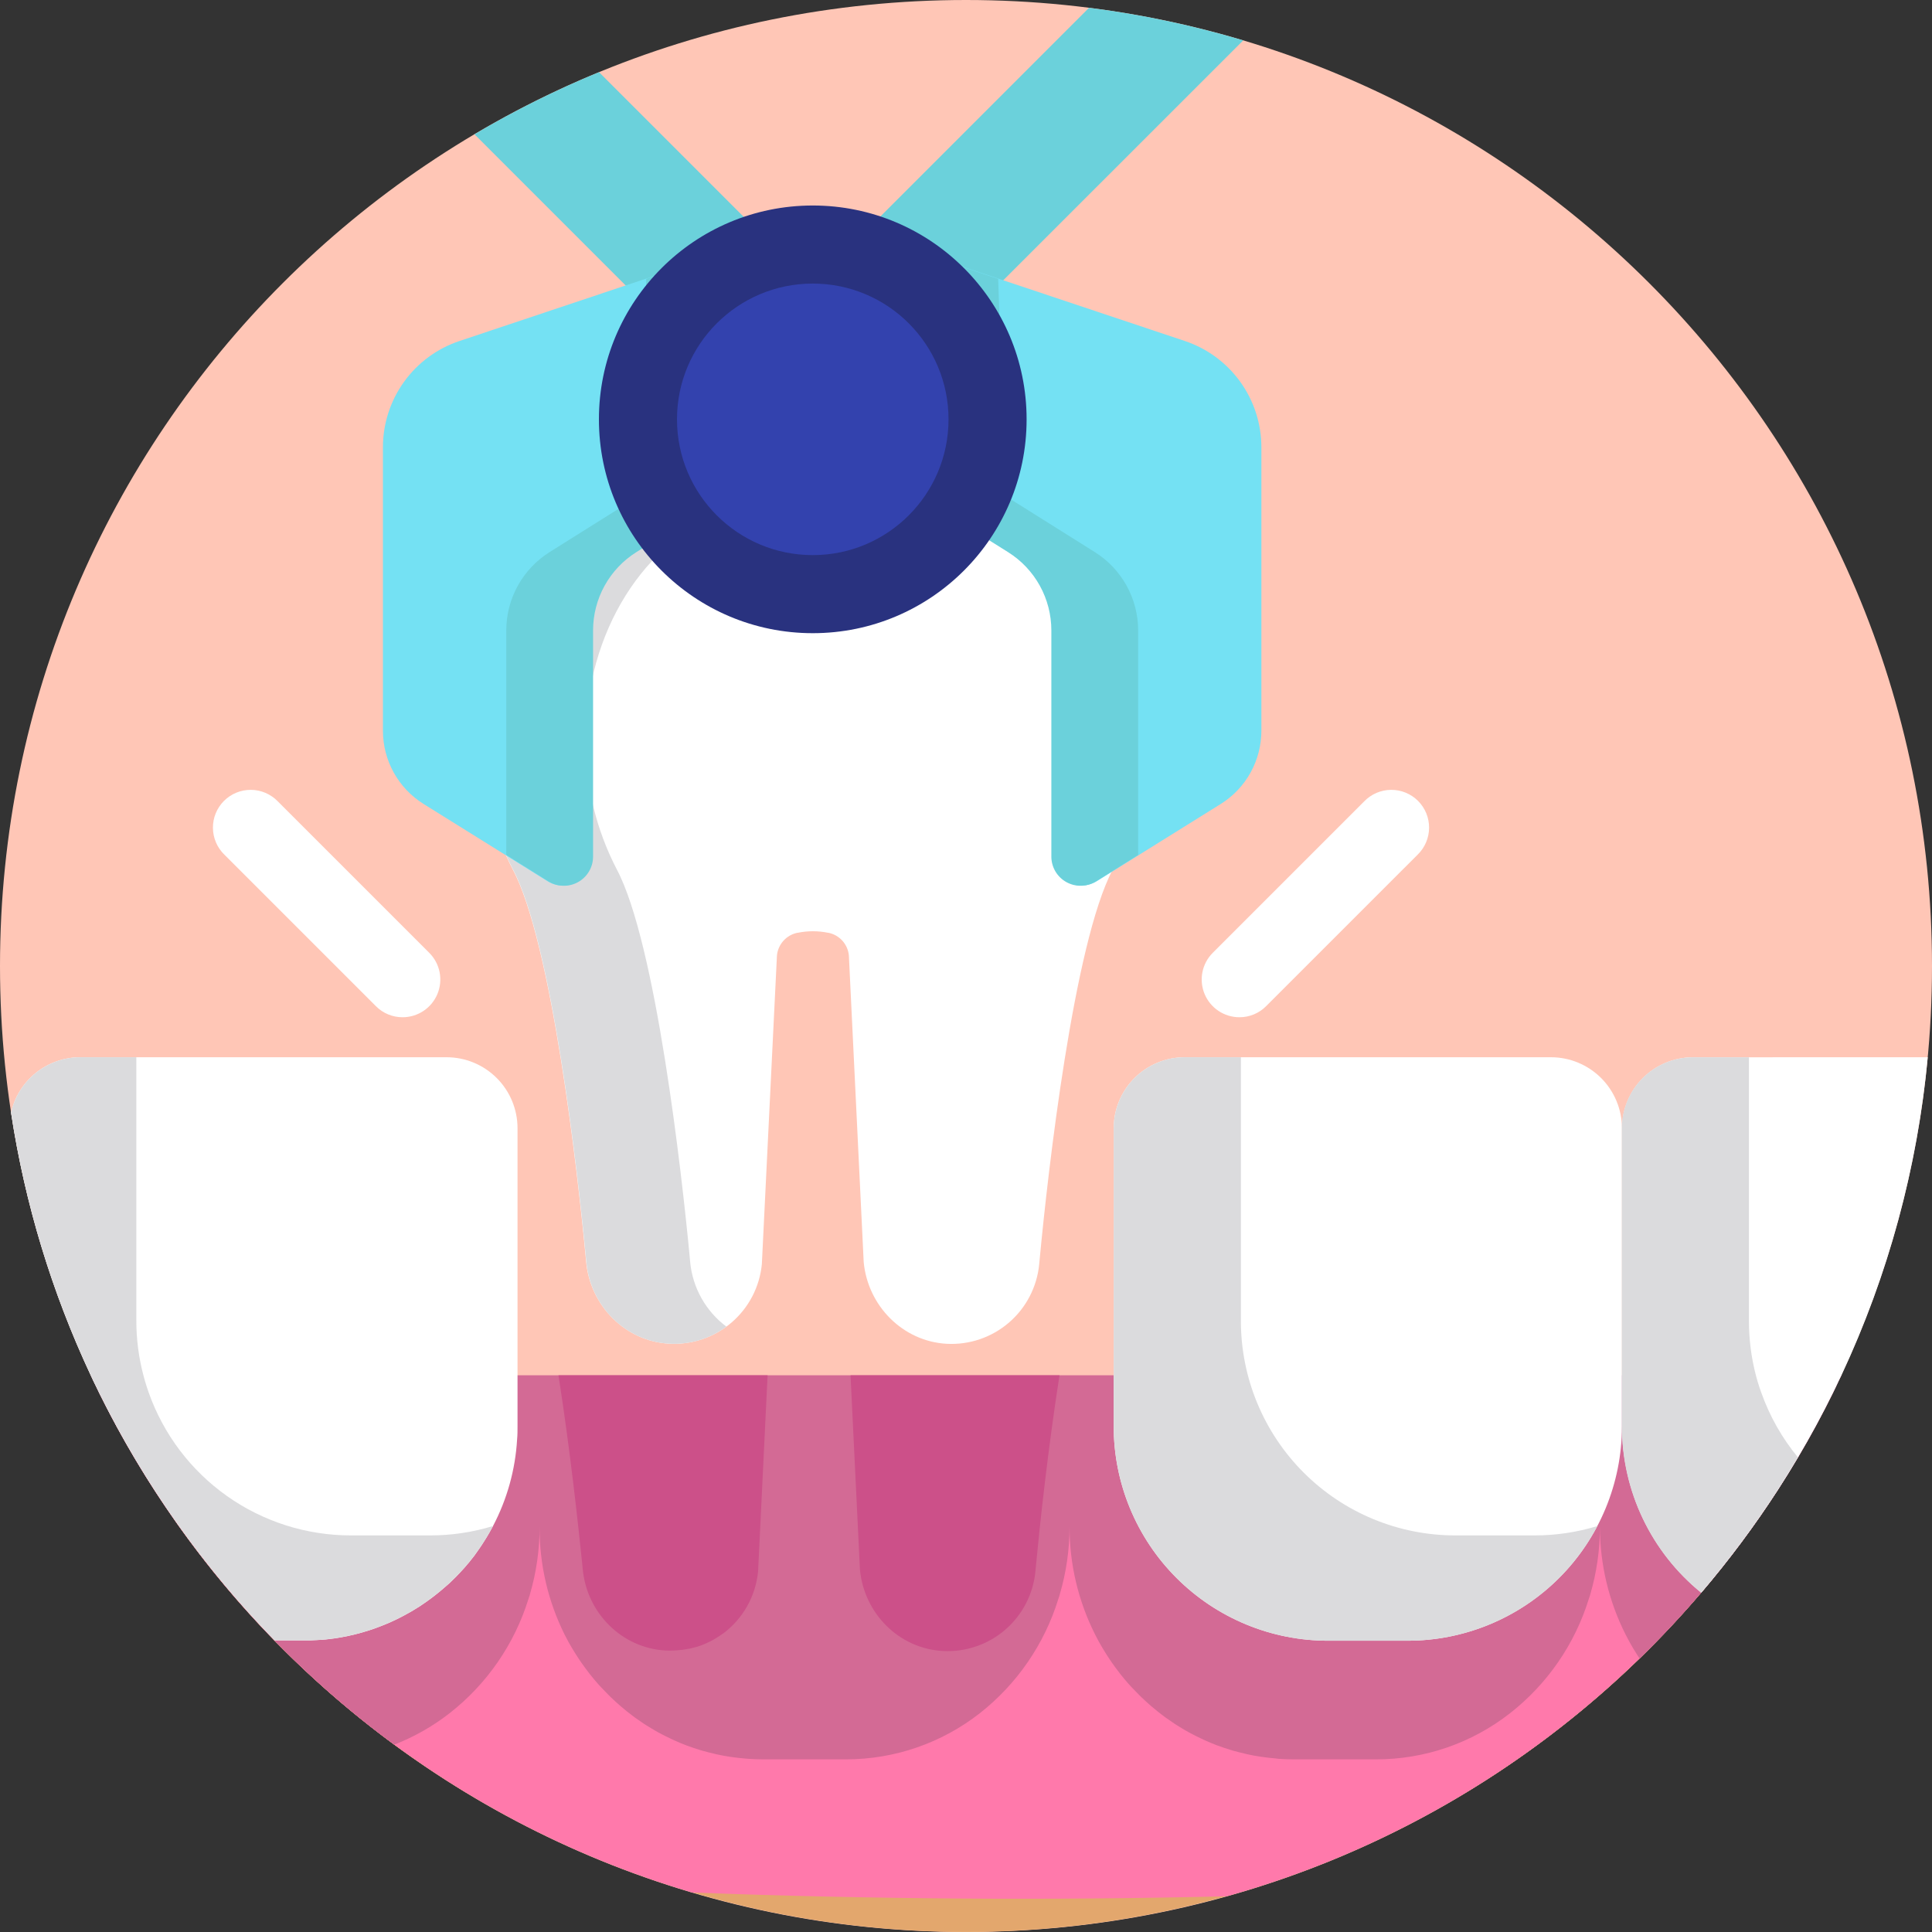
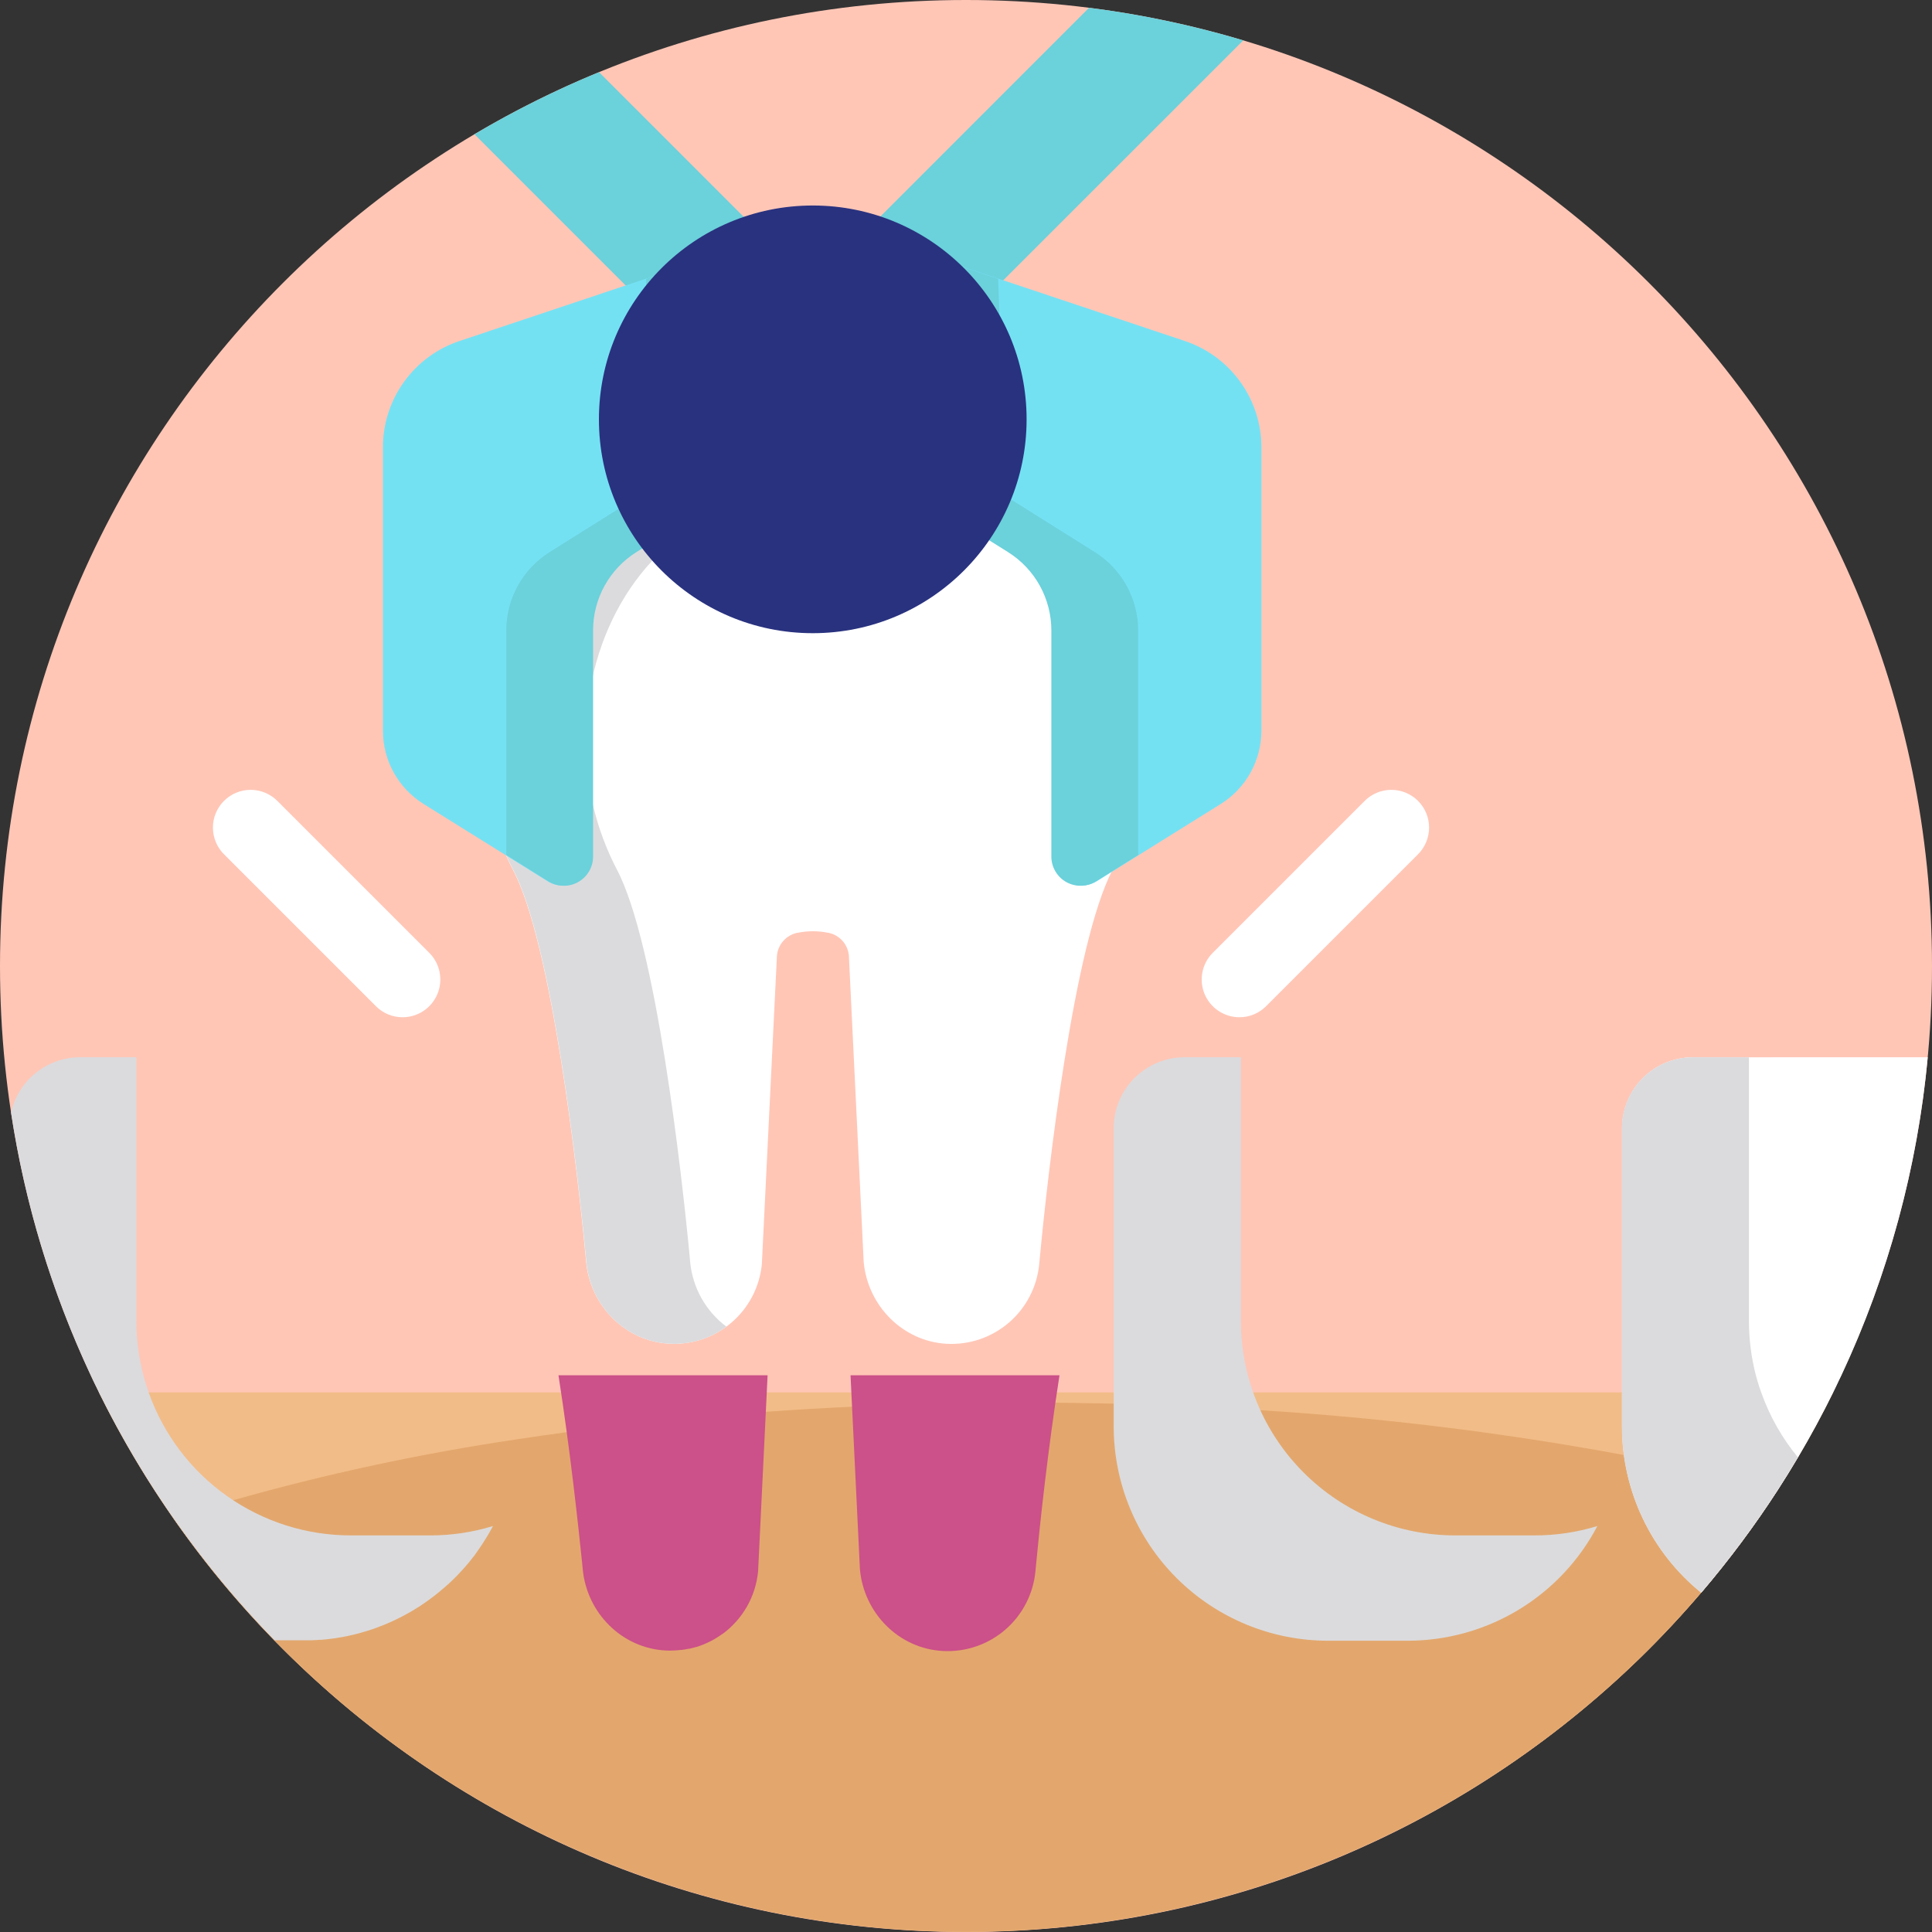
<svg xmlns="http://www.w3.org/2000/svg" width="512" height="512" viewBox="0 0 512 512" fill="none">
  <rect x="0" y="0" width="512" height="512" fill="#333333" stroke="none" />
  <g clip-path="url(#clip0_146_103)">
    <path d="M256 512C397.385 512 512 397.385 512 256C512 114.615 397.385 0 256 0C114.615 0 0 114.615 0 256C0 397.385 114.615 512 256 512Z" fill="#FFC6B6" />
    <path d="M233.94 94.28L215.17 113.06L209.17 119.06L193.3 103.14L193.07 102.91L125.74 35.58C136.327 29.301 147.356 23.8 158.74 19.12L197.1 57.47L214.79 75.17L215.14 75.51L233.94 94.28Z" fill="#6BD1DB" />
    <path d="M329.47 10.7L221.14 119L215.14 113L196.39 94.28L215.17 75.51L215.51 75.16L233.32 57.36L288.61 2.06C302.444 3.815 316.11 6.704 329.47 10.7Z" fill="#6BD1DB" />
    <path d="M485.77 369C482.883 374.873 479.78 380.607 476.46 386.2C474.74 389.113 472.967 391.98 471.14 394.8C464.973 404.332 458.181 413.445 450.81 422.08C445.637 428.147 440.19 433.967 434.47 439.54C405.487 467.68 370.26 488.568 331.666 500.497C293.071 512.426 252.202 515.059 212.395 508.181C172.589 501.303 134.973 485.109 102.619 460.92C70.265 436.731 44.089 405.234 26.23 369H485.77Z" fill="#F2BC88" />
    <path d="M430.34 385.6C444.71 388.32 458.34 391.4 471.14 394.8C464.973 404.332 458.181 413.445 450.81 422.08C445.637 428.147 440.19 433.967 434.47 439.54C407.851 465.409 375.926 485.182 340.907 497.489C305.888 509.796 268.612 514.344 231.662 510.817C194.711 507.29 158.969 495.773 126.911 477.063C94.853 458.353 67.245 432.897 46 402.46C51.067 400.767 56.317 399.14 61.75 397.58C86.459 390.58 111.595 385.185 137 381.43C141.333 380.763 145.717 380.133 150.15 379.54C167.04 377.26 184.67 375.45 202.91 374.14C210.41 373.6 218.01 373.153 225.71 372.8C240.63 372.09 255.89 371.73 271.41 371.73C274.16 371.73 276.91 371.73 279.64 371.73C284.833 371.783 289.987 371.867 295.1 371.98C308.28 372.3 321.217 372.877 333.91 373.71C365.909 375.689 397.759 379.59 429.29 385.39L430.34 385.6Z" fill="#E3A76D" />
-     <path d="M486.49 367.51C486.26 368.01 486.02 368.51 485.77 369C482.883 374.873 479.78 380.607 476.46 386.2C474.74 389.113 472.967 391.98 471.14 394.8C464.973 404.332 458.181 413.445 450.81 422.08C445.637 428.147 440.19 433.967 434.47 439.54C403.837 469.352 366.221 491.011 325.06 502.54C277.94 503.66 230.737 503.327 183.45 501.54C155.038 493.155 128.305 479.883 104.45 462.32C71.272 437.934 44.445 405.928 26.23 369C25.98 368.5 25.74 368 25.51 367.51H486.49Z" fill="#FF79AB" />
-     <path d="M488 364.46C487.53 365.46 487 366.46 486.54 367.51C486.31 368.01 486.07 368.51 485.82 369C482.933 374.873 479.83 380.607 476.51 386.2C474.79 389.113 473.017 391.98 471.19 394.8C465.023 404.332 458.231 413.445 450.86 422.08C445.687 428.147 440.24 433.967 434.52 439.54C434.01 438.78 433.52 438 433.04 437.21C432.96 437.06 432.86 436.92 432.77 436.77C432.14 435.71 431.55 434.62 430.98 433.52C430.98 433.44 430.9 433.35 430.85 433.27C426.339 424.383 423.992 414.556 424 404.59C424.005 410.682 423.137 416.744 421.42 422.59L421.33 422.9C421.25 423.16 421.16 423.44 421.06 423.7C417.362 435.692 410.082 446.265 400.2 454C390.08 461.936 377.591 466.25 364.73 466.25H342.73C341.43 466.25 340.16 466.19 338.89 466.11L338 466C337 465.91 335.94 465.81 334.91 465.66C334.665 465.641 334.421 465.608 334.18 465.56C332.93 465.39 331.72 465.15 330.5 464.89L329.84 464.72C328.84 464.5 327.84 464.24 326.84 463.96L325.91 463.68C324.81 463.34 323.71 462.98 322.64 462.57C322.575 462.555 322.512 462.535 322.45 462.51C321.31 462.08 320.19 461.6 319.09 461.1L318.23 460.69C317.37 460.29 316.52 459.86 315.67 459.41L314.9 459C313.85 458.41 312.82 457.81 311.82 457.16L311.27 456.81C310.43 456.25 309.62 455.69 308.81 455.11L307.99 454.49C307.14 453.86 306.33 453.21 305.51 452.49C305.39 452.4 305.28 452.3 305.15 452.21C304.25 451.43 303.36 450.61 302.5 449.79L301.83 449.13C301.16 448.45 300.51 447.78 299.83 447.07C299.63 446.84 299.42 446.62 299.21 446.4C298.41 445.49 297.62 444.56 296.88 443.62C296.784 443.501 296.693 443.378 296.61 443.25C295.94 442.4 295.31 441.54 294.69 440.65C294.5 440.39 294.32 440.11 294.14 439.85C293.54 438.97 292.98 438.07 292.43 437.16C292.34 437.01 292.24 436.87 292.16 436.72C291.52 435.66 290.93 434.57 290.37 433.47C290.32 433.39 290.28 433.3 290.24 433.22C285.751 424.327 283.421 414.502 283.44 404.54C283.442 410.633 282.57 416.695 280.85 422.54C280.818 422.642 280.791 422.745 280.77 422.85C280.68 423.11 280.6 423.39 280.5 423.65C276.817 435.65 269.557 446.24 259.69 454C249.566 461.935 237.074 466.248 224.21 466.25H202.21C200.91 466.25 199.64 466.19 198.37 466.11L197.43 466.03C196.43 465.94 195.36 465.84 194.33 465.69C194.085 465.671 193.841 465.638 193.6 465.59C192.36 465.42 191.14 465.18 189.93 464.92L189.26 464.75C188.26 464.53 187.26 464.27 186.26 463.99L185.33 463.71C184.22 463.37 183.12 463.01 182.05 462.6C181.988 462.586 181.928 462.566 181.87 462.54C180.72 462.11 179.61 461.63 178.51 461.13L177.64 460.72C176.78 460.32 175.94 459.89 175.09 459.44L174.31 459.03C173.31 458.44 172.24 457.84 171.23 457.19L170.68 456.84C169.85 456.28 169.03 455.72 168.22 455.14C167.96 454.93 167.67 454.72 167.41 454.52C166.56 453.89 165.74 453.24 164.92 452.52L164.57 452.24C163.66 451.46 162.77 450.64 161.91 449.82L161.25 449.16C160.57 448.48 159.92 447.81 159.25 447.1C159.05 446.87 158.84 446.65 158.63 446.43C157.84 445.52 157.05 444.59 156.3 443.65C156.2 443.53 156.12 443.4 156.03 443.28C155.37 442.43 154.73 441.57 154.11 440.68L153.56 439.88C152.97 439 152.4 438.1 151.85 437.19C151.77 437.04 151.67 436.9 151.58 436.75C150.95 435.69 150.35 434.6 149.79 433.5L149.66 433.25C145.218 424.353 142.937 414.534 143 404.59C143.007 410.683 142.135 416.746 140.41 422.59C140.41 422.69 140.41 422.79 140.33 422.9C140.25 423.01 140.16 423.44 140.06 423.7C136.346 435.692 129.058 446.264 119.17 454C114.702 457.485 109.75 460.301 104.47 462.36C71.28 437.965 44.446 405.944 26.23 369C25.98 368.5 25.74 368 25.51 367.51C25.01 366.51 24.51 365.51 24.05 364.46H488Z" fill="#D36A95" />
-     <path d="M137.15 299V378C137.15 379.16 137.15 380.3 137.04 381.44C136.571 389.475 134.389 397.317 130.64 404.44C130.64 404.55 130.53 404.66 130.47 404.77C129.98 405.69 129.47 406.59 128.93 407.47C128.77 407.743 128.6 408.013 128.42 408.28C128.19 408.67 127.94 409.05 127.68 409.44C127.42 409.83 127.02 410.44 126.68 410.9C126.34 411.37 126 411.84 125.68 412.31C124.84 413.42 123.95 414.5 123.02 415.55C122.7 415.92 122.37 416.28 122.02 416.64C121.23 417.49 120.43 418.31 119.59 419.1L118.9 419.75L117.9 420.62C117.32 421.14 116.72 421.62 116.11 422.13C115.7 422.47 115.27 422.81 114.84 423.13C114.41 423.45 113.84 423.9 113.31 424.26L113.25 424.31C112.77 424.65 112.25 424.98 111.8 425.31C111.35 425.64 111 425.84 110.59 426.09C110.35 426.25 110.1 426.41 109.85 426.55C109.35 426.86 108.85 427.16 108.33 427.44C107.81 427.72 107.4 427.97 106.93 428.21L106.72 428.32C106.19 428.61 105.65 428.88 105.11 429.14C104.57 429.4 104.11 429.6 103.67 429.81C103.23 430.02 102.88 430.17 102.47 430.33C102.06 430.49 101.7 430.66 101.3 430.81C100.16 431.27 99.01 431.68 97.84 432.06C97.36 432.22 96.84 432.37 96.38 432.5C95.6 432.74 94.82 432.95 94.03 433.14C93.46 433.29 92.88 433.42 92.3 433.54C91.72 433.66 91.05 433.8 90.42 433.91H90.36L88.67 434.19L87.82 434.3C87.36 434.37 86.89 434.42 86.42 434.47C85.95 434.52 85.51 434.56 85.05 434.59C84.944 434.6 84.836 434.6 84.73 434.59L83.98 434.64C83.46 434.64 82.98 434.71 82.4 434.72C81.72 434.72 81.04 434.72 80.4 434.72H72.79C53.91 415.398 38.197 393.219 26.23 369C25.98 368.5 25.74 368 25.51 367.51C25.01 366.51 24.51 365.51 24.05 364.46C13.705 342.384 6.592 318.933 2.93 294.83C3.872 290.67 6.2 286.953 9.533 284.291C12.865 281.629 17.004 280.179 21.27 280.18H118.33C120.802 280.179 123.25 280.665 125.534 281.61C127.818 282.555 129.893 283.941 131.641 285.689C133.388 287.437 134.775 289.512 135.72 291.796C136.665 294.08 137.151 296.528 137.15 299Z" fill="white" />
    <path d="M130.64 404.42L130.46 404.75C129.97 405.67 129.46 406.57 128.92 407.45C128.76 407.723 128.59 407.993 128.41 408.26C128.18 408.65 127.93 409.03 127.67 409.42C127.41 409.81 127.01 410.42 126.67 410.88C126.33 411.35 125.99 411.82 125.67 412.29C124.83 413.4 123.94 414.48 123.01 415.53C122.69 415.9 122.36 416.26 122.01 416.62C121.22 417.47 120.42 418.29 119.58 419.08L118.89 419.73L117.89 420.6C117.31 421.12 116.71 421.6 116.1 422.11C115.69 422.45 115.26 422.79 114.83 423.11C114.4 423.43 113.83 423.88 113.3 424.24L113.24 424.29C112.76 424.63 112.24 424.96 111.79 425.29C111.34 425.62 110.99 425.82 110.58 426.07C110.34 426.23 110.09 426.39 109.84 426.53C109.34 426.84 108.84 427.14 108.32 427.42C107.8 427.7 107.39 427.95 106.92 428.19L106.71 428.3C106.18 428.59 105.64 428.86 105.1 429.12C104.56 429.38 104.1 429.58 103.66 429.79C103.22 430 102.87 430.15 102.46 430.31C102.05 430.47 101.69 430.64 101.29 430.79C100.15 431.25 99 431.66 97.83 432.04C97.35 432.2 96.83 432.35 96.37 432.48C95.59 432.72 94.81 432.93 94.02 433.12C93.45 433.27 92.87 433.4 92.29 433.52C91.71 433.64 91.04 433.78 90.41 433.89H90.35L88.66 434.17L87.81 434.28C87.35 434.35 86.88 434.4 86.41 434.45C85.94 434.5 85.5 434.54 85.04 434.57C84.933 434.58 84.826 434.58 84.72 434.57L83.97 434.62C83.45 434.62 82.97 434.69 82.39 434.7C81.71 434.7 81.03 434.7 80.39 434.7H72.79C53.912 415.384 38.199 393.212 26.23 369C25.98 368.5 25.74 368 25.51 367.51C25.01 366.51 24.51 365.51 24.05 364.46C13.705 342.384 6.592 318.933 2.93 294.83C3.872 290.67 6.2 286.953 9.533 284.291C12.865 281.629 17.004 280.179 21.27 280.18H36.13V350.08C36.136 354.933 36.765 359.766 38 364.46C38.26 365.46 38.56 366.51 38.89 367.51C39.04 368.01 39.21 368.51 39.39 369C43.307 380.087 50.566 389.687 60.168 396.475C69.77 403.263 81.241 406.905 93 406.9H114C119.636 406.905 125.241 406.069 130.63 404.42H130.64Z" fill="#DBDBDD" />
-     <path d="M314 280.18H411C413.472 280.179 415.921 280.664 418.205 281.61C420.49 282.555 422.565 283.941 424.314 285.689C426.063 287.436 427.45 289.512 428.396 291.796C429.343 294.08 429.83 296.528 429.83 299V378C429.829 385.462 428.358 392.85 425.501 399.743C422.644 406.637 418.458 412.9 413.181 418.175C407.903 423.45 401.639 427.634 394.745 430.489C387.85 433.343 380.462 434.811 373 434.81H352C344.536 434.815 337.144 433.35 330.246 430.497C323.348 427.645 317.08 423.461 311.8 418.185C306.519 412.91 302.33 406.645 299.472 399.75C296.613 392.855 295.141 385.464 295.14 378V299C295.14 296.525 295.628 294.075 296.576 291.789C297.525 289.503 298.914 287.426 300.666 285.678C302.418 283.93 304.498 282.545 306.785 281.601C309.073 280.658 311.525 280.175 314 280.18Z" fill="white" />
    <path d="M423.32 404.42C417.927 406.069 412.319 406.905 406.68 406.9H385.68C378.217 406.901 370.828 405.433 363.933 402.578C357.038 399.723 350.773 395.538 345.496 390.261C340.218 384.985 336.032 378.721 333.176 371.826C330.32 364.932 328.85 357.543 328.85 350.08V280.18H314C311.525 280.173 309.073 280.655 306.784 281.598C304.495 282.541 302.415 283.927 300.663 285.675C298.911 287.424 297.521 289.501 296.574 291.787C295.626 294.074 295.139 296.525 295.14 299V378C295.141 385.464 296.613 392.855 299.472 399.75C302.33 406.645 306.519 412.91 311.8 418.185C317.08 423.461 323.348 427.645 330.246 430.497C337.144 433.35 344.536 434.815 352 434.81H373C383.362 434.817 393.528 431.989 402.398 426.632C411.268 421.276 418.503 413.594 423.32 404.42Z" fill="#DBDBDD" />
    <path d="M510.87 280.18C508.16 309.381 500.423 337.894 488 364.46C487.53 365.46 487 366.46 486.54 367.51C486.31 368.01 486.07 368.51 485.82 369C482.933 374.873 479.83 380.607 476.51 386.2C474.79 389.113 473.017 391.98 471.19 394.8C465.023 404.332 458.231 413.445 450.86 422.08C444.3 416.756 439.011 410.035 435.378 402.408C431.745 394.781 429.86 386.438 429.86 377.99V299C429.86 296.529 430.347 294.082 431.293 291.799C432.239 289.517 433.625 287.443 435.373 285.696C437.12 283.949 439.195 282.564 441.479 281.619C443.762 280.674 446.209 280.189 448.68 280.19L510.87 280.18Z" fill="white" />
    <path d="M466.74 369C468.948 375.258 472.238 381.08 476.46 386.2C474.74 389.113 472.967 391.98 471.14 394.8C464.973 404.332 458.181 413.445 450.81 422.08C444.25 416.756 438.961 410.035 435.328 402.408C431.695 394.781 429.81 386.438 429.81 377.99V299C429.81 296.529 430.297 294.082 431.243 291.799C432.189 289.517 433.575 287.443 435.323 285.696C437.071 283.949 439.145 282.564 441.429 281.619C443.712 280.674 446.159 280.189 448.63 280.19H463.49V350.09C463.487 354.942 464.105 359.775 465.33 364.47C465.59 365.47 465.89 366.52 466.22 367.52C466.39 368 466.56 368.51 466.74 369Z" fill="#DBDBDD" />
    <path d="M303.14 196.13C303.14 161.4 280.31 133.25 252.14 133.25C245.027 133.266 238.032 135.06 231.79 138.47C226.752 141.192 221.116 142.617 215.39 142.617C209.664 142.617 204.028 141.192 198.99 138.47C192.748 135.059 185.753 133.265 178.64 133.25C150.48 133.25 127.64 161.4 127.64 196.13C127.563 208.072 130.402 219.853 135.91 230.45C146.24 249.93 153.11 310.93 155.19 332.87L155.34 334.45C156.44 346.07 165.73 355.45 177.34 356.09C183.365 356.428 189.287 354.421 193.865 350.489C198.444 346.558 201.323 341.007 201.9 335L205.9 253.19C206.047 251.74 206.654 250.375 207.633 249.295C208.612 248.215 209.911 247.478 211.34 247.19H211.43C214.07 246.657 216.79 246.657 219.43 247.19H219.52C220.95 247.475 222.251 248.211 223.231 249.292C224.21 250.372 224.816 251.739 224.96 253.19L228.89 334.48C229.99 346.1 239.28 355.48 250.89 356.12C256.911 356.444 262.825 354.426 267.393 350.49C271.961 346.554 274.83 341.003 275.4 335L275.6 332.9C277.68 310.96 284.54 249.96 294.87 230.48C300.382 219.874 303.221 208.083 303.14 196.13Z" fill="white" />
    <path d="M192.5 351.57C188.143 354.79 182.799 356.388 177.39 356.09C165.73 355.48 156.44 346.09 155.39 334.45L155.24 332.88C153.16 310.93 146.29 249.93 135.97 230.45C130.458 219.854 127.616 208.073 127.69 196.13C127.69 161.4 150.53 133.25 178.69 133.25C183.381 133.249 188.039 134.037 192.47 135.58C171 143 155.21 167.29 155.21 196.13C155.132 208.073 157.971 219.854 163.48 230.45C173.81 249.93 180.68 310.93 182.76 332.88L182.9 334.45C183.219 337.815 184.238 341.076 185.891 344.024C187.544 346.972 189.795 349.543 192.5 351.57Z" fill="#DBDBDD" />
    <path d="M148 364.46H203.42L200.9 416.46C200.584 419.723 199.584 422.883 197.964 425.733C196.344 428.583 194.142 431.059 191.5 433H191.45C190.97 433.36 190.45 433.69 189.96 434L189.79 434.1C189.27 434.42 188.79 434.71 188.21 434.99L188.08 435.05C186.945 435.62 185.764 436.095 184.55 436.47H184.46C183.87 436.65 183.26 436.8 182.65 436.94H182.47C181.86 437.07 181.24 437.17 180.62 437.25H180.45C179.783 437.33 179.133 437.38 178.5 437.4C177.807 437.435 177.113 437.435 176.42 437.4C164.76 436.79 155.47 427.4 154.42 415.75L154.27 414.18C153.19 403.74 151.08 384.13 148 364.46Z" fill="#CC5089" />
-     <path d="M280.78 364.46C277.71 384.13 275.6 403.74 274.6 414.31L274.4 416.41C273.83 422.413 270.961 427.964 266.393 431.9C261.825 435.836 255.911 437.854 249.89 437.53C238.23 436.92 228.94 427.53 227.89 415.88L225.4 364.46H280.78Z" fill="#CC5089" />
+     <path d="M280.78 364.46C277.71 384.13 275.6 403.74 274.6 414.31L274.4 416.41C273.83 422.413 270.961 427.964 266.393 431.9C261.825 435.836 255.911 437.854 249.89 437.53C238.23 436.92 228.94 427.53 227.89 415.88L225.4 364.46H280.78" fill="#CC5089" />
    <path d="M241.51 66.13L314 90.37C319.907 92.346 325.044 96.129 328.684 101.184C332.323 106.239 334.281 112.311 334.28 118.54V193.66C334.279 197.542 333.29 201.36 331.405 204.754C329.521 208.148 326.804 211.006 323.51 213.06L290.66 233.53C289.491 234.249 288.152 234.645 286.779 234.677C285.407 234.709 284.051 234.375 282.85 233.711C281.648 233.047 280.645 232.076 279.942 230.896C279.24 229.717 278.863 228.373 278.85 227V167.1C278.851 162.955 277.798 158.877 275.792 155.249C273.786 151.622 270.892 148.563 267.38 146.36L243.66 131.47L241.51 66.13Z" fill="#74E1F3" />
    <path d="M301.62 167.06V226.56L290.45 233.56C289.28 234.292 287.934 234.698 286.554 234.734C285.174 234.771 283.809 234.437 282.601 233.767C281.394 233.098 280.388 232.117 279.688 230.927C278.987 229.737 278.619 228.381 278.62 227V167.06C278.619 162.912 277.566 158.833 275.558 155.204C273.55 151.574 270.654 148.514 267.14 146.31L243.43 131.43L241.27 66.13L264.53 73.9L266.43 131.43L290.14 146.31C293.654 148.514 296.55 151.574 298.558 155.204C300.566 158.833 301.619 162.912 301.62 167.06Z" fill="#6BD1DB" />
    <path d="M194.28 66.13L121.76 90.37C115.852 92.344 110.714 96.127 107.075 101.183C103.435 106.238 101.478 112.311 101.48 118.54V193.66C101.481 197.542 102.47 201.36 104.355 204.754C106.239 208.148 108.956 211.006 112.25 213.06L145.1 233.53C146.27 234.257 147.612 234.659 148.989 234.695C150.366 234.73 151.727 234.399 152.933 233.734C154.139 233.068 155.146 232.094 155.85 230.91C156.554 229.727 156.931 228.377 156.94 227V167.1C156.939 162.955 157.992 158.877 159.998 155.249C162.004 151.622 164.898 148.563 168.41 146.36L192.13 131.47L194.28 66.13Z" fill="#74E1F3" />
    <path d="M134.17 167.06V226.56L145.34 233.56C146.51 234.292 147.856 234.698 149.236 234.734C150.616 234.771 151.981 234.437 153.189 233.767C154.396 233.098 155.402 232.117 156.102 230.927C156.803 229.737 157.171 228.381 157.17 227V167.06C157.171 162.912 158.224 158.833 160.232 155.204C162.24 151.574 165.136 148.514 168.65 146.31L192.36 131.43L194.52 66.13L171.26 73.9L169.36 131.43L145.65 146.31C142.136 148.514 139.24 151.574 137.232 155.204C135.224 158.833 134.171 162.912 134.17 167.06Z" fill="#6BD1DB" />
    <path d="M215.39 167.8C246.688 167.8 272.06 142.428 272.06 111.13C272.06 79.832 246.688 54.46 215.39 54.46C184.092 54.46 158.72 79.832 158.72 111.13C158.72 142.428 184.092 167.8 215.39 167.8Z" fill="#29327F" />
-     <path d="M215.39 147.11C235.261 147.11 251.37 131.001 251.37 111.13C251.37 91.259 235.261 75.15 215.39 75.15C195.519 75.15 179.41 91.259 179.41 111.13C179.41 131.001 195.519 147.11 215.39 147.11Z" fill="#3342AE" />
    <path d="M328.46 269.58C326.483 269.58 324.55 268.993 322.905 267.894C321.261 266.795 319.98 265.234 319.223 263.407C318.467 261.58 318.269 259.569 318.654 257.63C319.04 255.69 319.992 253.909 321.39 252.51L361.53 212.37C362.452 211.415 363.556 210.653 364.776 210.129C365.996 209.605 367.308 209.329 368.636 209.318C369.964 209.306 371.281 209.559 372.51 210.062C373.739 210.565 374.855 211.307 375.794 212.246C376.733 213.185 377.475 214.302 377.978 215.53C378.481 216.759 378.734 218.076 378.723 219.404C378.711 220.732 378.435 222.044 377.911 223.264C377.387 224.484 376.625 225.588 375.67 226.51L335.53 266.65C334.604 267.582 333.502 268.321 332.289 268.823C331.075 269.326 329.774 269.584 328.46 269.58Z" fill="white" />
    <path d="M106.69 269.58C105.376 269.584 104.075 269.326 102.861 268.823C101.648 268.321 100.546 267.582 99.62 266.65L59.48 226.51C58.525 225.588 57.763 224.484 57.239 223.264C56.715 222.044 56.439 220.732 56.427 219.404C56.416 218.076 56.669 216.759 57.172 215.53C57.675 214.302 58.417 213.185 59.356 212.246C60.295 211.307 61.411 210.565 62.64 210.062C63.869 209.559 65.186 209.306 66.514 209.318C67.842 209.329 69.154 209.605 70.374 210.129C71.594 210.653 72.697 211.415 73.62 212.37L113.76 252.51C115.158 253.909 116.11 255.69 116.496 257.63C116.881 259.569 116.683 261.58 115.927 263.407C115.17 265.234 113.889 266.795 112.244 267.894C110.6 268.993 108.667 269.58 106.69 269.58Z" fill="white" />
  </g>
  <defs>
    <clipPath id="clip0_146_103">
      <rect width="512" height="512" fill="white" />
    </clipPath>
  </defs>
</svg>